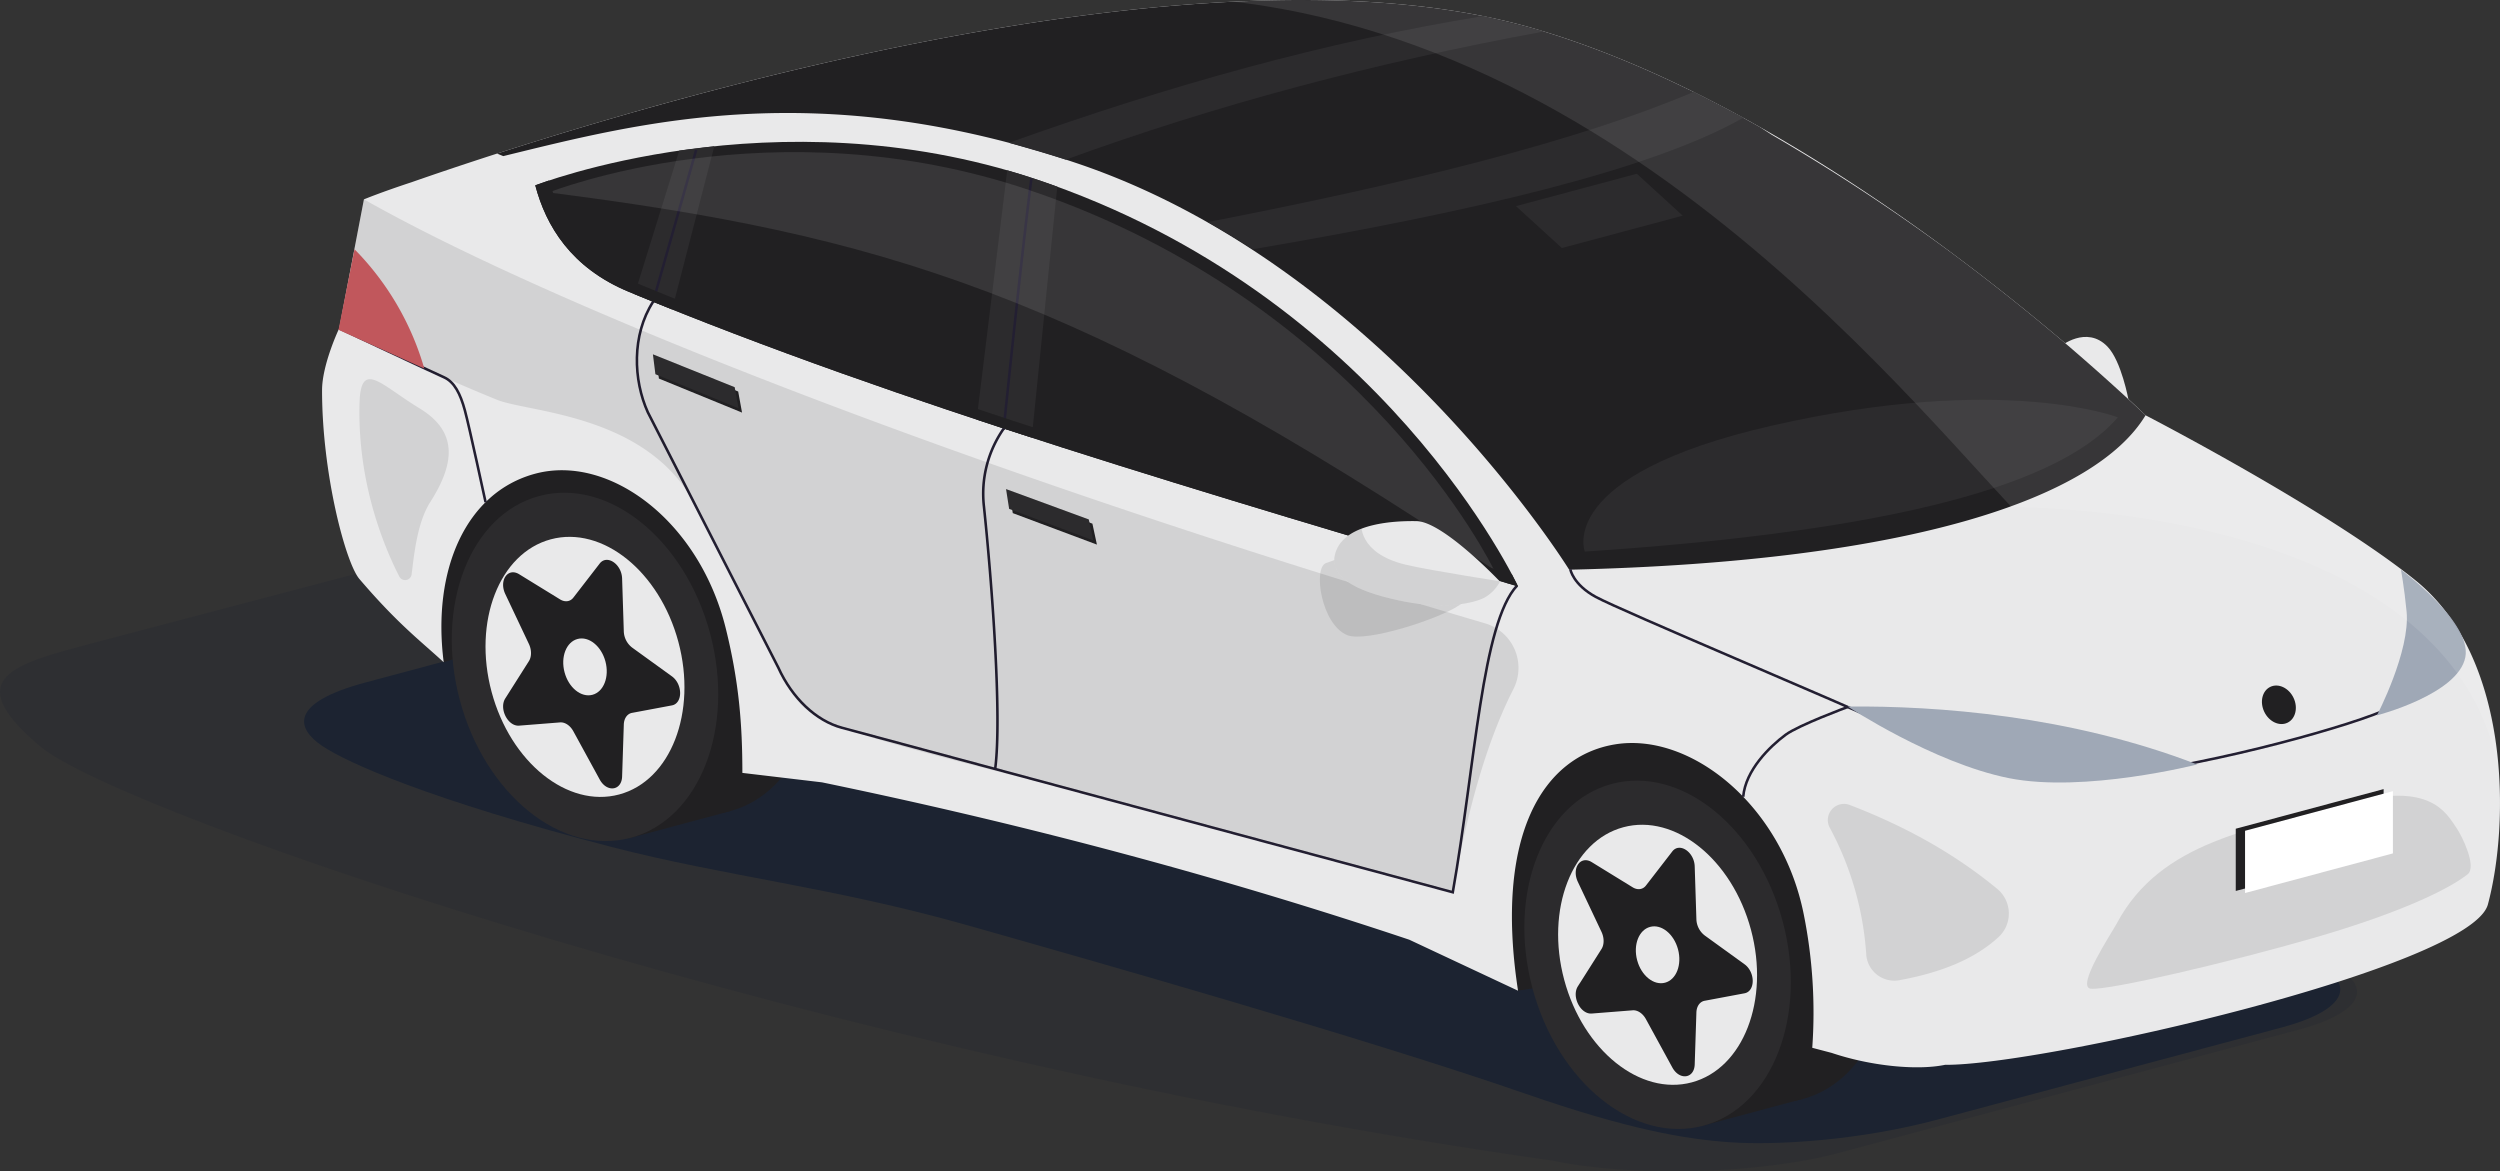
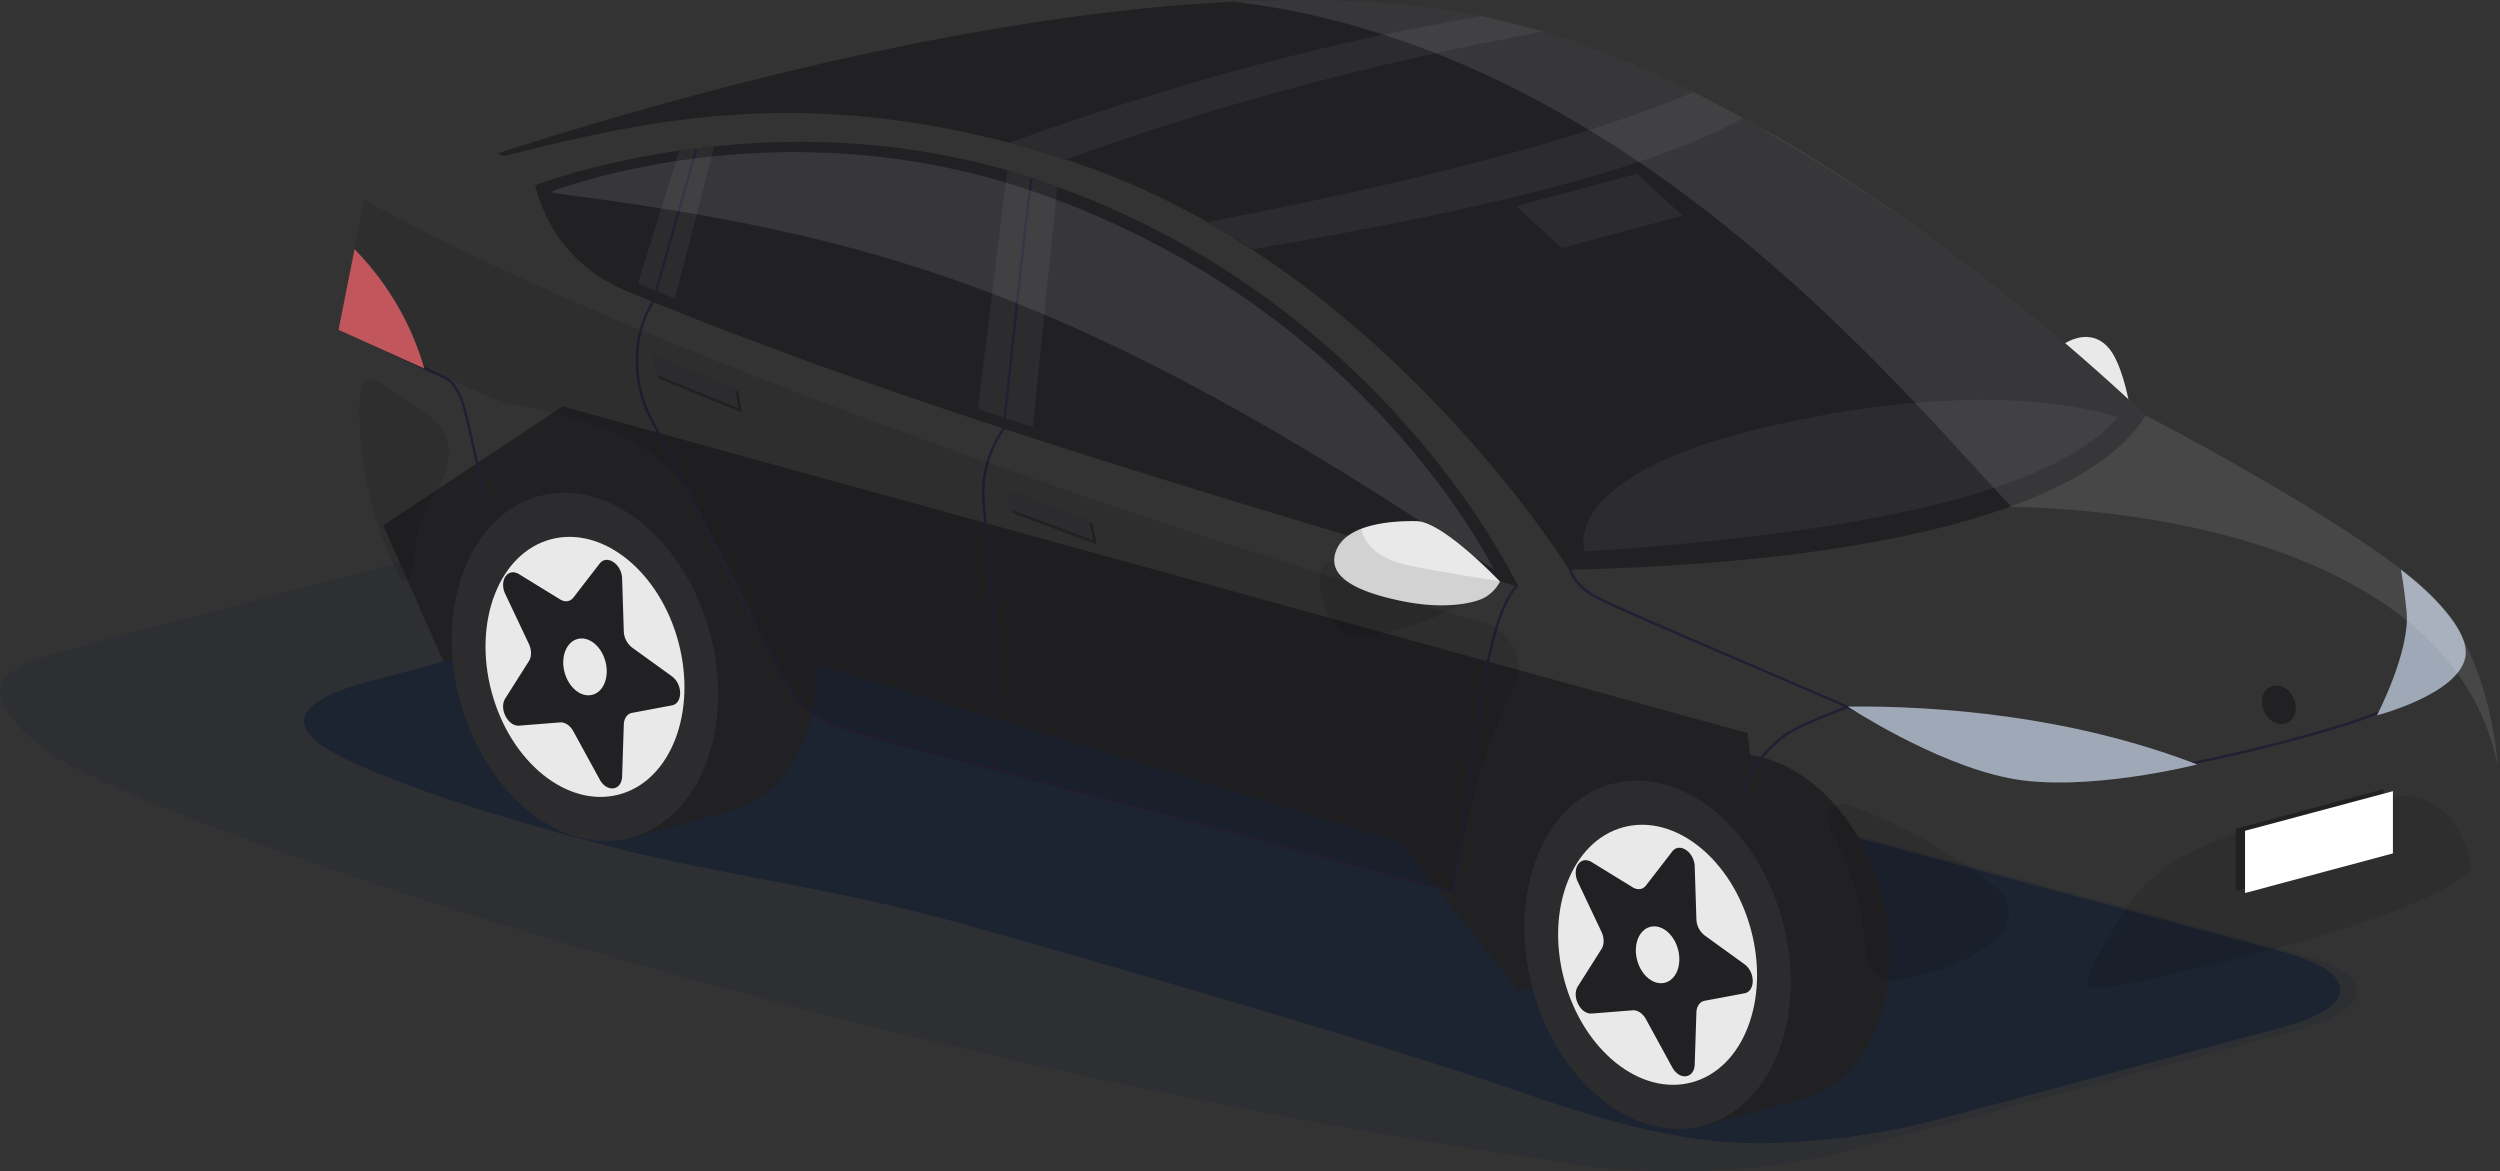
<svg xmlns="http://www.w3.org/2000/svg" viewBox="0 0 1127.432 528.224">
  <rect x="0" y="0" width="1127.432" height="528.224" fill="#333333" stroke="none" />
  <defs>
    <style>.cls-1,.cls-8{fill:none;}.cls-2{fill:#e9e9ea;}.cls-3{isolation:isolate;}.cls-4,.cls-5{fill:#001230;mix-blend-mode:multiply;}.cls-13,.cls-4,.cls-9{opacity:0.1;}.cls-5{opacity:0.4;}.cls-6{fill:#212022;}.cls-7{fill:#2c2b2d;}.cls-8{stroke:#231f32;stroke-miterlimit:10;stroke-width:1.162px;}.cls-10{fill:#9fa8b6;}.cls-11{fill:#c1575c;}.cls-12{clip-path:url(#clip-path);}.cls-13,.cls-15{fill:#fff;}.cls-14{clip-path:url(#clip-path-2);}</style>
    <clipPath id="clip-path">
      <path class="cls-1" d="M152.981,148.048l11.139-58.14s7.733-3.21,21.422-7.707c77.893-27.188,349.739-114.622,505.705-69.486,138.974,40.219,276.345,174.575,276.345,174.575s81.335,41.989,121.588,74.322c43.124,34.639,42.638,114.222,32.798,150.874-7.612,28.359-200.653,72.682-244.814,72.332-12.667,2.633-33.972,4.647-52.901,4.408l-6.981-16.7a224.673,224.673,0,0,0-3.833-60.149c-9.814-49.267-51.061-82.271-85.118-76.684-32.444,5.322-54.493,40.957-43.737,111.091l-49.026-22.991c-80.878-27.094-168.55-51.044-264.899-70.979l-35.877-4.256c0-21.882-1.53-41.157-7.513-65.273-12.069-48.65-52.782-78.54-85.891-69.667-31.211,8.363-46.627,43.306-41.285,85.038-10.773-9.903-20.786-17.362-38.02-37.548-6.232-7.298-16.869-47.49-16.841-85.12C145.252,164.273,152.981,148.048,152.981,148.048Z" />
    </clipPath>
    <clipPath id="clip-path-2">
      <path class="cls-2" d="M676.45,262.285s-25.601-27.032-37.597-27.263c-9.337-.179-31.124.693-36.171,13.052-5.046,12.358,10.188,19.014,29.553,22.988,19.366,3.972,32.595.948,37.291-1.581A17.835,17.835,0,0,0,676.45,262.285Z" />
    </clipPath>
  </defs>
  <g class="cls-3">
    <g id="cars">
      <path class="cls-4" d="M215.35,244.322c35.173-9.426,92.73-9.426,127.903,0l693.344,185.781c35.173,9.424,35.173,24.846,0,34.271l-207.679,55.647c-35.173,9.426-93.098,10.957-128.72,3.405-325.687-46.116-645.829-156.235-682.157-186.888-36.862-31.103-11.333-37.12,23.84-46.545Z" />
      <path class="cls-5" d="M306.625,269.784c35.173-9.424,92.73-9.424,127.903,0l594.501,159.296c35.173,9.424,35.173,24.847,0,34.271L873.642,504.934c-35.173,9.426-72.656,11.605-93.091,10.218-20.435-1.388-45.788-5.676-92.712-21.949-72.523-25.149-200.155-61.381-252.025-76.062-60.168-17.028-109.414-22.057-160.07-35.192-82.114-21.292-119.22-37.97-130.501-45.6-11.28-7.63-15.544-19.157,19.629-28.582Z" />
      <path class="cls-2" d="M929.041,156.332l30.88,24.107s-3.189-17.553-9.483-24.107C940.944,146.447,929.041,156.332,929.041,156.332Z" />
      <path class="cls-6" d="M364.992,273.637c11.404,42.562-4.606,83.831-35.761,92.178-31.153,8.348-65.653-19.387-77.057-61.949-11.404-42.56,4.606-83.83,35.759-92.178C319.088,203.341,353.587,231.077,364.992,273.637Z" />
      <rect class="cls-6" x="261.79" y="215.131" width="47.603" height="159.564" transform="translate(-66.601 83.971) rotate(-15.001)" />
      <path class="cls-6" d="M848.704,403.474c11.404,42.562-4.606,83.83-35.761,92.179-31.153,8.348-65.653-19.388-77.057-61.95-11.404-42.56,4.606-83.829,35.759-92.178C802.798,333.178,837.299,360.914,848.704,403.474Z" />
      <rect class="cls-6" x="745.502" y="344.967" width="47.603" height="159.564" transform="matrix(0.966, -0.259, 0.259, 0.966, -83.717, 213.573)" />
      <polygon class="cls-6" points="200.103 298.655 281.041 273.085 631.675 379.943 684.594 446.784 799.437 428.12 788.12 330.635 253.647 183.285 172.813 236.947 200.103 298.655" />
-       <path class="cls-2" d="M152.981,148.048l11.139-58.14s7.733-3.21,21.422-7.707c77.893-27.188,349.739-114.622,505.705-69.486,138.974,40.219,276.345,174.575,276.345,174.575s81.335,41.989,121.588,74.322c43.124,34.639,42.638,109.611,32.798,146.263-7.612,28.359-200.653,72.682-244.814,72.332-12.667,2.633-33.518.544-51.117-5.375l-8.766-2.305a224.673,224.673,0,0,0-3.833-60.149c-9.814-49.267-51.061-82.271-85.118-76.684-32.444,5.322-54.493,40.957-43.737,111.091l-49.026-22.991c-80.878-27.094-168.55-51.044-264.899-70.979l-35.877-4.256c0-21.882-1.53-41.157-7.513-65.273-12.069-48.65-52.782-78.54-85.891-69.667-31.211,8.363-46.627,43.306-41.285,85.038-10.773-9.903-20.786-17.362-38.02-37.548-6.232-7.298-16.869-47.49-16.841-85.12C145.252,164.273,152.981,148.048,152.981,148.048Z" />
      <path class="cls-6" d="M485.891,73.704c-117.309-39.647-196.648-18.547-258.929-3.3l-2.803-1.142c106.726-34.392,331.012-95.925,467.087-56.546,34.963,10.118,69.822,26.197,102.419,44.593,1.767,1.138,3.534,2.282,5.303,3.446a895.513,895.513,0,0,1,81.293,53.385c20.856,15.523,38.932,30.264,53.147,42.399q17.231,14.805,33.23,29.831c.623.599.949.918.951.92-22.239,36.843-104.212,66.035-259.936,69.633C707.654,256.923,622.952,120.027,485.891,73.704Z" />
      <path class="cls-6" d="M684.594,264.483c-138.042-41.539-276.542-81.341-400.972-132.861-26.075-10.796-37.396-29.703-42.233-48.037,0,0,107.515-42.134,225.275-2.924C623.931,133.026,684.594,264.483,684.594,264.483Z" />
      <path class="cls-7" d="M320.226,285.633c11.404,42.56-4.606,83.83-35.761,92.178-31.153,8.348-65.654-19.388-77.058-61.949-11.403-42.562,4.606-83.831,35.761-92.179C274.321,215.336,308.822,243.071,320.226,285.633Z" />
      <ellipse class="cls-2" cx="263.816" cy="300.747" rx="43.6" ry="59.565" transform="translate(-68.852 78.531) rotate(-15)" />
      <path class="cls-6" d="M238.518,298.156l-10.654,16.818c-2.921,4.61,1.182,12.67,6.246,12.269l18.471-1.461c2.203-.173,4.564,1.405,5.981,3.998l11.888,21.753c3.259,5.965,9.897,5.085,10.106-1.339l.762-23.43c.09-2.794,1.55-4.878,3.696-5.28l18.001-3.374c4.934-.925,4.934-9.528,0-13.099l-18.001-13.019a9.604,9.604,0,0,1-3.696-7.263l-.762-23.839c-.209-6.534-6.847-10.972-10.106-6.754l-11.888,15.383c-1.417,1.834-3.778,2.147-5.981.792l-18.471-11.359c-5.064-3.114-9.167,2.747-6.246,8.921l10.654,22.528C239.788,293.091,239.788,296.15,238.518,298.156Z" />
      <path class="cls-2" d="M273.028,298.279c1.862,6.95-.751,13.69-5.84,15.053-5.087,1.364-10.721-3.166-12.583-10.117-1.863-6.95.751-13.689,5.84-15.053C265.532,286.798,271.166,291.328,273.028,298.279Z" />
      <ellipse class="cls-7" cx="747.528" cy="430.584" rx="58.4" ry="79.782" transform="translate(-85.973 208.151) rotate(-15)" />
      <path class="cls-2" d="M789.642,419.3c8.514,31.775-3.439,62.587-26.697,68.819-23.259,6.232-49.017-14.475-57.531-46.249-8.514-31.776,3.439-62.587,26.697-68.819C755.371,366.818,781.128,387.525,789.642,419.3Z" />
      <path class="cls-6" d="M722.23,427.993l-10.654,16.818c-2.921,4.61,1.182,12.669,6.246,12.269l18.471-1.459c2.203-.175,4.564,1.403,5.981,3.998l11.888,21.754c3.259,5.963,9.897,5.083,10.106-1.341l.762-23.43c.09-2.794,1.55-4.878,3.696-5.28l18.001-3.374c4.934-.925,4.934-9.528,0-13.097l-18.001-13.021a9.604,9.604,0,0,1-3.696-7.261l-.762-23.839c-.209-6.536-6.847-10.973-10.106-6.756l-11.888,15.383c-1.417,1.835-3.778,2.148-5.981.792l-18.471-11.359c-5.065-3.114-9.167,2.747-6.246,8.923l10.654,22.527C723.5,422.929,723.5,425.987,722.23,427.993Z" />
      <path class="cls-2" d="M756.74,428.116c1.863,6.951-.751,13.69-5.84,15.053-5.087,1.364-10.721-3.166-12.583-10.116-1.863-6.951.751-13.69,5.84-15.054C749.244,416.637,754.878,421.165,756.74,428.116Z" />
      <path class="cls-7" d="M455.002,64.396c8.375,2.404,15.054,4.236,25.627,7.601q100.877-36.756,215.649-57.782l-27.491-6.95C598.174,18.672,527.292,38.524,455.002,64.396Z" />
      <path class="cls-7" d="M763.727,41.452l22.408,11.675c-41.911,23.817-124.028,42.738-221.256,59.285-5.634-3.805-12.366-7.748-20.154-12.279C634.598,82.729,711.569,63.677,763.727,41.452Z" />
      <path class="cls-7" d="M955.099,188.198c-28.915,33.826-115.463,52.3-240.392,60.548,0,0-13.623-34.388,84.261-56.763C903.333,168.125,955.099,188.198,955.099,188.198Z" />
      <path class="cls-7" d="M476.805,84.195l-11.518,113.184-24.859-8.144,13.798-112.43C461.567,78.955,469.045,81.337,476.805,84.195Z" />
      <polygon class="cls-7" points="303.109 139.552 286.199 132.672 306.31 67.918 322.135 65.959 303.109 139.552" />
      <path class="cls-8" d="M465.141,80.424c-4.654,36.2-12.478,112.844-12.478,112.844a51.176,51.176,0,0,0-8.947,35.044c3.598,34.086,8.204,95.18,5.071,118.498" />
      <path class="cls-8" d="M684.163,264.087c-15.801,16.806-18.813,80.484-28.994,138.296l-275.479-74.181c-11.635-3.117-22.461-13.354-28.696-27.133l-58.836-115.141c-6.569-14.514-7.334-34.815,2.371-49.835l19.418-68.471" />
      <path class="cls-8" d="M708.18,256.756s1.167,6.81,11.452,12.424c11.421,6.232,110.93,47.884,135.846,59.538,31.283,14.632,73.014,23.902,100.659,20.686,43.392-5.045,106.714-22.705,121.85-30.273,16.53-8.264,33.871-27.072,25.815-35.571" />
      <path class="cls-8" d="M152.981,148.048s42.434,19.996,47.198,22.08c4.762,2.084,7.45,7.525,9.468,14.942s9.334,41.404,9.334,41.404" />
      <path class="cls-8" d="M833.278,318.824s-22.207,8.218-28.024,12.544c-7.142,5.311-18.076,15.931-19.119,27.957" />
      <path class="cls-9" d="M942.896,445.88c-6.883-.741,9.429-25.136,11.759-29.512,19.8-37.181,61.771-42.588,103.93-53.981,37.803-10.216,44.553,4.186,49.519,11.439,1.914,2.796,9.176,17.032,4.665,20.522-10.483,8.11-34.629,18.613-69.574,28.691C1005.378,433.947,950.881,446.741,942.896,445.88Z" />
      <path class="cls-10" d="M1071.933,322.61s15.125-29.007,13.37-46.87c-1.107-11.277-2.551-18.817-2.551-18.817s32.153,23.653,29.041,39.504C1108.51,313.147,1071.933,322.61,1071.933,322.61Z" />
      <path class="cls-6" d="M1021.114,320.991c2.13,4.47,6.813,6.685,10.46,4.947,3.648-1.738,4.878-6.771,2.748-11.24-2.129-4.47-6.813-6.684-10.46-4.946C1020.214,311.487,1018.984,316.52,1021.114,320.991Z" />
      <path class="cls-9" d="M669.801,281.129c-197.388-57.961-405.984-134.935-505.681-191.221l-11.139,58.14s34.635,17.407,71.179,32.253c14.141,5.744,66.693,6.321,88.718,46.173,35.522,64.275,38.528,85.404,53.664,95.621,13.177,8.894,63.514,20.664,140.711,40.342,42.273,10.776,147.918,39.946,147.918,39.946,6.28-35.017,14.663-66.687,27.308-91.574A20.96,20.96,0,0,0,669.801,281.129Z" />
      <path class="cls-9" d="M825.127,373.196a140.028,140.028,0,0,1,16.501,57.237,12.682,12.682,0,0,0,14.987,11.605c18.038-3.303,33.505-9.185,44.643-19.409a14.448,14.448,0,0,0-.548-21.763c-20.113-16.602-42.581-28.655-66.527-37.847A7.282,7.282,0,0,0,825.127,373.196Z" />
      <path class="cls-9" d="M194.005,226.475c11.225-17.601,12.531-31.823-4.79-42.32-17.321-10.498-26.511-22.188-27.072-2.46-1.015,35.817,10.918,64.605,17.941,78.313a2.943,2.943,0,0,0,5.533-.936C186.597,251.961,187.827,236.161,194.005,226.475Z" />
      <path class="cls-11" d="M159.884,112.412a126.416,126.416,0,0,1,31.453,53.776l-38.677-17.448Z" />
      <path class="cls-10" d="M833.278,318.627c40.036-.37,100.213,3.983,157.594,26.125,0,0-50.88,12.978-84.939,6.167C871.877,344.107,833.278,318.627,833.278,318.627Z" />
      <polygon class="cls-7" points="758.855 97.257 704.364 111.857 683.677 92.96 738.169 78.359 758.855 97.257" />
      <polygon class="cls-6" points="492.646 236.15 455.337 222.46 456.732 231.403 494.678 245.602 492.646 236.15" />
      <polygon class="cls-7" points="491.007 234.246 453.698 220.557 455.093 229.499 493.037 243.697 491.007 234.246" />
      <polygon class="cls-6" points="332.901 176.56 296.027 161.737 297.148 170.719 334.642 186.069 332.901 176.56" />
      <polygon class="cls-7" points="331.319 174.606 294.446 159.785 295.566 168.765 333.061 184.115 331.319 174.606" />
      <g class="cls-12">
        <path class="cls-13" d="M1128.696,374.38c3.784-114.281-132.59-144.044-221.687-145.821C846.728,164.223,696.278-21.066,482.358,0l-109.741-14.633,122.458-13.722,252.453,35.62,423.55,298.244Z" />
      </g>
-       <path class="cls-13" d="M673.717,256.923c-186.63-125.449-278.361-151.251-426.222-170.129,0,0,100.994-40.237,216.765-1.048C615.941,137.092,673.717,256.923,673.717,256.923Z" />
+       <path class="cls-13" d="M673.717,256.923c-186.63-125.449-278.361-151.251-426.222-170.129,0,0,100.994-40.237,216.765-1.048C615.941,137.092,673.717,256.923,673.717,256.923" />
      <path class="cls-6" d="M247.675,81.371c4.936,18.126,16.291,36.711,42.053,47.378,121.75,50.409,256.974,89.602,392.056,130.18,1.891,3.568,2.809,5.555,2.809,5.555-138.042-41.539-276.542-81.342-400.972-132.861-26.075-10.796-37.396-29.703-42.233-48.037C241.389,83.586,243.583,82.726,247.675,81.371Z" />
      <path class="cls-9" d="M663.092,266.402s3.349.87-5.075,6.58c-9.182,6.226-41.955,16.842-50.387,13.477-11.82-4.714-15.629-30.523-9.574-32.548,15.171-5.078,20.517-9.956,25.601-9.659C628.743,244.547,663.092,266.402,663.092,266.402Z" />
      <path class="cls-2" d="M676.45,262.285s-25.601-27.032-37.597-27.263c-9.337-.179-31.124.693-36.171,13.052-5.046,12.358,10.188,19.014,29.553,22.988,19.366,3.972,32.595.948,37.291-1.581A17.835,17.835,0,0,0,676.45,262.285Z" />
      <g class="cls-14">
        <path class="cls-9" d="M613.917,236.049s-1.673,13.41,20.005,18.607c11.265,2.7,46.948,8.18,46.948,8.18l-8.682,15.754-71.728,1.361-9.293-30.875,13.118-17.718Z" />
      </g>
      <polygon class="cls-6" points="1074.945 383.926 1008.264 401.794 1008.264 373.729 1074.945 355.861 1074.945 383.926" />
      <polygon class="cls-15" points="1079.139 384.859 1012.457 402.726 1012.457 374.662 1079.139 356.794 1079.139 384.859" />
    </g>
  </g>
</svg>